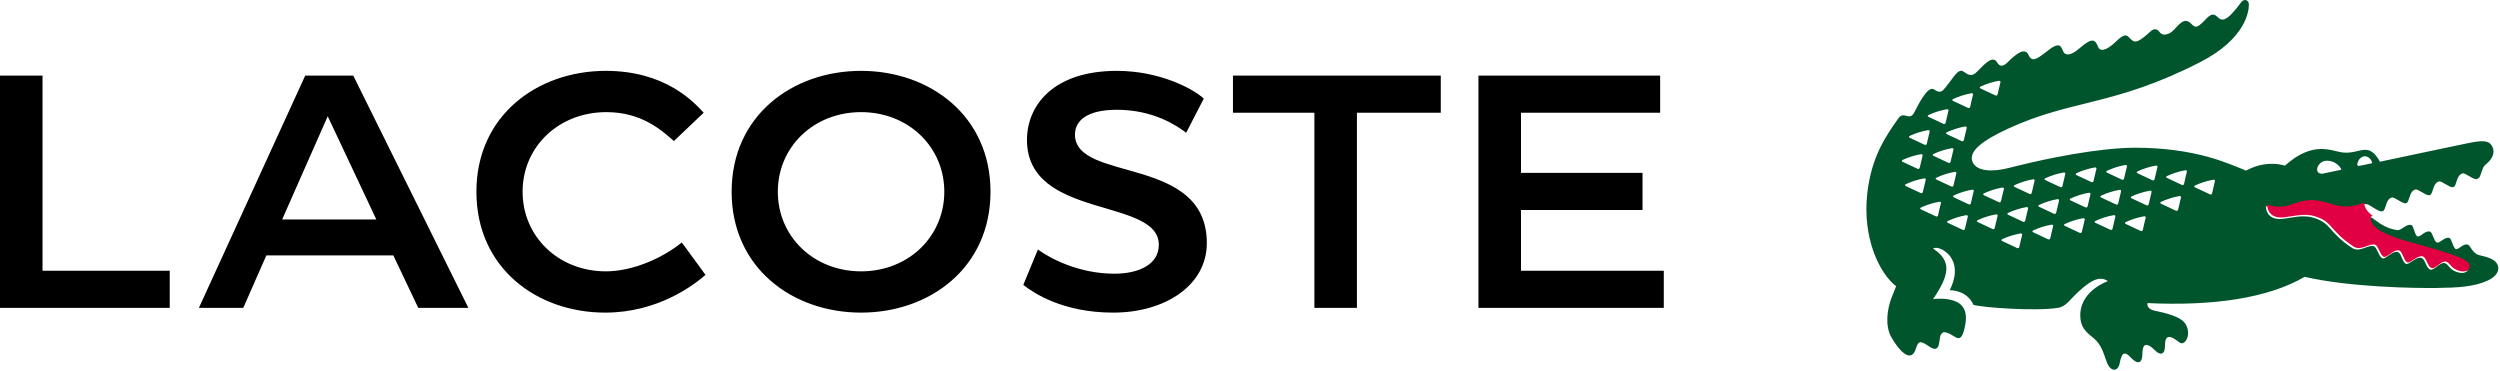
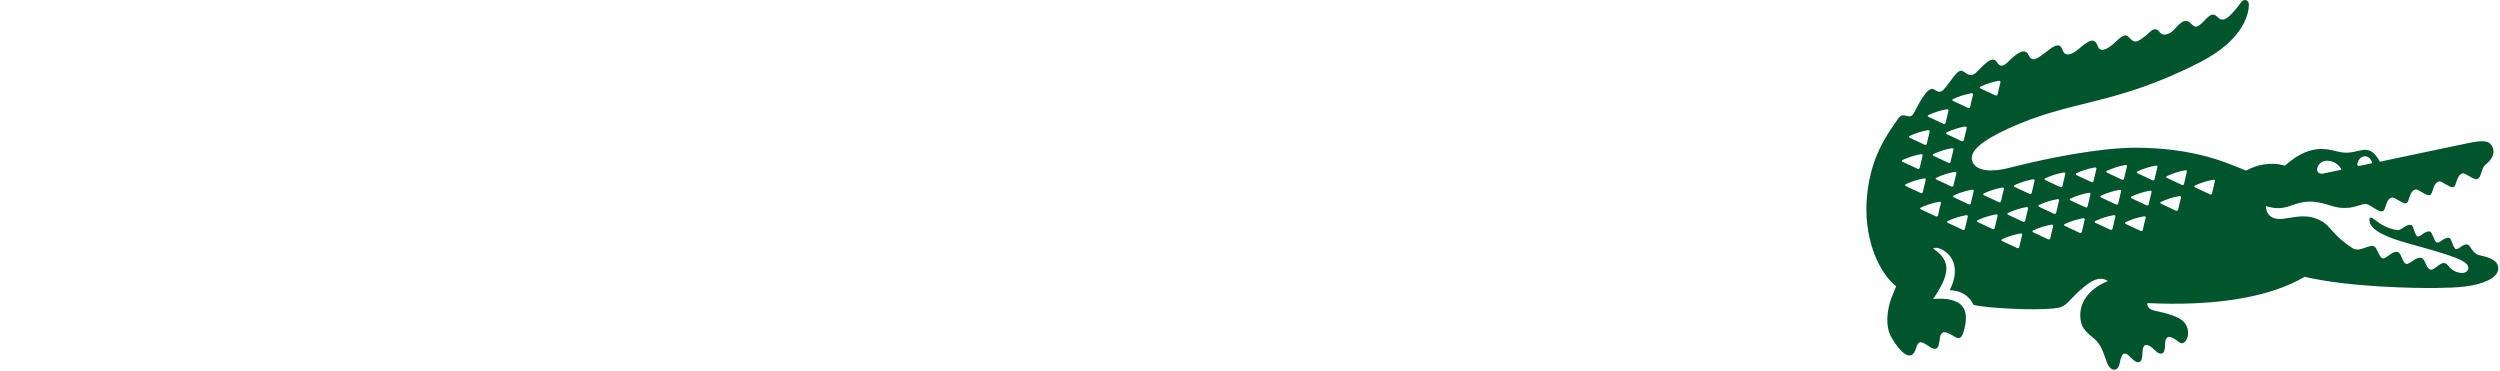
<svg xmlns="http://www.w3.org/2000/svg" width="155px" height="23px" viewBox="0 0 155 23" version="1.1">
  <title>CEB20499-532E-4CFB-806E-B60315DDCE52</title>
  <desc>Created with sketchtool.</desc>
  <defs />
  <g id="Symbols" stroke="none" stroke-width="1" fill="none" fill-rule="evenodd">
    <g id="Elements/MENU/Desk-sticky-1280" transform="translate(-53, -31)">
      <g id="Logo/Logo-Lacoste/casual-RVB" transform="translate(53, 31)">
-         <path d="M20.319,7.208 L23.332,13.606 L17.493,13.606 L20.319,7.208 Z M2.637,4.686 L0,4.686 L0,19.089 L10.523,19.089 L10.523,16.787 L2.637,16.787 L2.637,4.686 Z M81.492,6.989 L81.492,19.089 L84.129,19.089 L84.129,6.989 L89.328,6.989 L89.328,4.686 L76.443,4.686 L76.443,6.989 L81.492,6.989 Z M53.386,16.823 C50.447,16.823 48.225,14.666 48.225,11.887 C48.225,9.109 50.447,6.952 53.386,6.952 C56.325,6.952 58.547,9.109 58.547,11.887 C58.547,14.666 56.325,16.823 53.386,16.823 Z M37.6,6.952 C39.823,6.952 41.066,8.122 41.782,8.744 L43.628,6.989 C43.025,6.331 41.255,4.393 37.562,4.393 C33.305,4.393 29.537,7.171 29.537,11.887 C29.537,16.604 33.267,19.382 37.525,19.382 C40.803,19.382 43.025,17.664 43.741,17.042 L42.272,15.032 C41.104,15.982 39.258,16.823 37.562,16.823 C34.624,16.823 32.401,14.666 32.401,11.887 C32.401,9.109 34.624,6.952 37.6,6.952 Z M63.445,17.664 C64.048,18.139 65.857,19.382 69.022,19.382 C72.224,19.382 74.823,17.7 74.823,15.068 C74.823,9.585 66.648,11.339 66.648,8.342 C66.648,7.501 67.364,6.806 69.248,6.806 C71.508,6.806 72.977,7.793 73.542,8.232 L74.635,6.111 C73.957,5.49 71.885,4.393 69.248,4.393 C65.291,4.393 63.672,6.55 63.672,8.671 C63.672,13.642 71.847,12.217 71.847,15.178 C71.847,16.421 70.566,16.969 69.097,16.969 C66.874,16.969 65.103,16.019 64.35,15.47 L63.445,17.664 Z M102.929,4.686 L91.664,4.686 L91.664,19.089 L103.155,19.089 L103.155,16.787 L94.302,16.787 L94.302,13.021 L101.837,13.021 L101.837,10.718 L94.302,10.718 L94.302,6.989 L102.929,6.989 L102.929,4.686 Z M25.932,19.089 L29.04,19.089 L21.901,4.686 L18.924,4.686 L12.331,19.089 L15.082,19.089 L16.513,15.836 L24.387,15.836 L25.932,19.089 Z M53.386,19.382 C57.643,19.382 61.411,16.604 61.411,11.887 C61.411,7.171 57.643,4.393 53.386,4.393 C49.129,4.393 45.361,7.171 45.361,11.887 C45.361,16.604 49.129,19.382 53.386,19.382 Z" id="Lacoste" fill="#000000" />
        <path d="M137.325,11.231 C137.264,11.477 137.204,11.729 137.149,11.986 C137.135,12.049 137.072,12.078 137.011,12.048 C136.724,11.912 136.419,11.769 136.094,11.618 C136.024,11.588 136.022,11.532 136.093,11.5 C136.449,11.335 136.825,11.215 137.214,11.145 C137.292,11.131 137.341,11.171 137.325,11.231 M135.586,10.645 C135.525,10.891 135.464,11.143 135.411,11.401 C135.396,11.463 135.335,11.492 135.274,11.463 C134.984,11.326 134.68,11.181 134.356,11.033 C134.286,11.001 134.284,10.946 134.356,10.914 C134.71,10.749 135.086,10.628 135.476,10.559 C135.552,10.545 135.604,10.584 135.586,10.645 M135.042,13 C135.029,13.064 134.968,13.089 134.906,13.063 C134.619,12.927 134.314,12.782 133.989,12.633 C133.919,12.601 133.918,12.546 133.988,12.514 C134.343,12.348 134.72,12.228 135.109,12.158 C135.186,12.146 135.237,12.185 135.221,12.244 C135.157,12.49 135.099,12.744 135.042,13 M133.762,10.356 C133.699,10.601 133.639,10.854 133.584,11.111 C133.57,11.175 133.511,11.204 133.448,11.175 C133.161,11.036 132.856,10.893 132.532,10.745 C132.46,10.713 132.459,10.658 132.529,10.625 C132.884,10.459 133.263,10.339 133.652,10.269 C133.728,10.257 133.779,10.297 133.762,10.356 M133.396,11.911 C133.333,12.155 133.274,12.407 133.218,12.664 C133.204,12.728 133.143,12.756 133.081,12.728 C132.795,12.592 132.488,12.446 132.164,12.298 C132.094,12.266 132.093,12.21 132.163,12.177 C132.518,12.013 132.894,11.894 133.285,11.823 C133.362,11.809 133.411,11.85 133.396,11.911 M133.033,13.499 C132.969,13.744 132.91,13.996 132.855,14.254 C132.841,14.317 132.78,14.345 132.718,14.317 C132.431,14.181 132.127,14.035 131.801,13.887 C131.732,13.855 131.73,13.799 131.8,13.767 C132.155,13.602 132.532,13.482 132.921,13.412 C132.998,13.398 133.05,13.438 133.033,13.499 M131.69,11.073 C131.679,11.136 131.618,11.164 131.556,11.136 C131.267,10.998 130.963,10.855 130.638,10.706 C130.568,10.674 130.566,10.62 130.636,10.587 C130.992,10.421 131.369,10.3 131.759,10.232 C131.836,10.219 131.885,10.257 131.87,10.319 C131.806,10.563 131.748,10.815 131.69,11.073 M131.506,11.86 C131.444,12.107 131.384,12.356 131.329,12.615 C131.313,12.677 131.254,12.706 131.191,12.677 C130.904,12.541 130.598,12.397 130.274,12.248 C130.204,12.216 130.204,12.161 130.273,12.129 C130.627,11.962 131.005,11.843 131.395,11.773 C131.473,11.76 131.523,11.8 131.506,11.86 M131.152,13.428 C131.089,13.675 131.03,13.925 130.975,14.184 C130.962,14.245 130.9,14.274 130.839,14.245 C130.551,14.109 130.247,13.964 129.921,13.816 C129.852,13.784 129.849,13.729 129.919,13.698 C130.275,13.531 130.65,13.411 131.041,13.341 C131.118,13.328 131.168,13.368 131.152,13.428 M129.664,11.286 C129.374,11.151 129.069,11.005 128.745,10.858 C128.676,10.826 128.675,10.77 128.744,10.737 C129.1,10.573 129.476,10.453 129.867,10.383 C129.942,10.37 129.993,10.409 129.977,10.47 C129.914,10.715 129.855,10.967 129.799,11.225 C129.785,11.286 129.724,11.316 129.664,11.286 M129.609,12.038 C129.546,12.282 129.486,12.534 129.431,12.794 C129.418,12.858 129.356,12.885 129.295,12.855 C129.006,12.721 128.704,12.575 128.378,12.427 C128.307,12.394 128.305,12.34 128.376,12.308 C128.732,12.141 129.108,12.021 129.498,11.952 C129.575,11.94 129.625,11.98 129.609,12.038 M129.253,13.619 C129.19,13.864 129.132,14.114 129.075,14.374 C129.062,14.437 129.002,14.465 128.941,14.436 C128.652,14.3 128.349,14.156 128.022,14.006 C127.952,13.974 127.95,13.92 128.019,13.888 C128.377,13.721 128.752,13.601 129.142,13.532 C129.219,13.519 129.27,13.56 129.253,13.619 M127.735,11.599 C127.446,11.462 127.142,11.318 126.818,11.169 C126.748,11.138 126.744,11.085 126.815,11.05 C127.171,10.884 127.547,10.765 127.937,10.696 C128.015,10.683 128.064,10.721 128.049,10.783 C127.986,11.026 127.926,11.279 127.871,11.536 C127.858,11.601 127.796,11.628 127.735,11.599 M127.481,13.191 C127.468,13.253 127.408,13.282 127.345,13.253 C127.058,13.116 126.752,12.972 126.429,12.823 C126.36,12.792 126.357,12.737 126.427,12.705 C126.782,12.538 127.16,12.418 127.548,12.35 C127.625,12.337 127.677,12.375 127.661,12.436 C127.597,12.681 127.537,12.934 127.481,13.191 M127.116,14.772 C127.102,14.835 127.041,14.863 126.979,14.835 C126.691,14.698 126.388,14.554 126.063,14.405 C125.993,14.374 125.99,14.318 126.061,14.285 C126.416,14.119 126.793,14 127.183,13.931 C127.259,13.918 127.31,13.957 127.295,14.017 C127.231,14.262 127.172,14.515 127.116,14.772 M125.966,11.96 C125.952,12.023 125.892,12.052 125.831,12.023 C125.541,11.888 125.238,11.744 124.912,11.593 C124.843,11.563 124.839,11.506 124.911,11.474 C125.266,11.309 125.642,11.191 126.033,11.119 C126.111,11.106 126.16,11.146 126.145,11.207 C126.082,11.451 126.021,11.703 125.966,11.96 M125.741,12.93 C125.677,13.175 125.618,13.427 125.562,13.684 C125.548,13.746 125.486,13.776 125.425,13.746 C125.138,13.611 124.833,13.465 124.509,13.317 C124.439,13.285 124.438,13.23 124.507,13.198 C124.861,13.033 125.239,12.914 125.628,12.842 C125.706,12.829 125.757,12.87 125.741,12.93 M125.372,14.562 C125.309,14.806 125.25,15.058 125.194,15.315 C125.18,15.377 125.12,15.406 125.058,15.377 C124.771,15.242 124.467,15.097 124.141,14.947 C124.071,14.916 124.07,14.862 124.138,14.829 C124.494,14.663 124.87,14.544 125.262,14.474 C125.338,14.46 125.389,14.501 125.372,14.562 M123.928,12.534 C123.639,12.398 123.334,12.253 123.009,12.107 C122.94,12.075 122.938,12.018 123.008,11.986 C123.363,11.822 123.742,11.701 124.13,11.63 C124.208,11.618 124.257,11.656 124.242,11.717 C124.177,11.963 124.119,12.215 124.063,12.472 C124.05,12.536 123.99,12.564 123.928,12.534 M123.851,13.38 C123.787,13.626 123.727,13.878 123.672,14.136 C123.658,14.197 123.598,14.227 123.536,14.197 C123.248,14.062 122.944,13.917 122.62,13.768 C122.55,13.737 122.548,13.682 122.617,13.648 C122.972,13.484 123.349,13.363 123.738,13.293 C123.817,13.28 123.868,13.321 123.851,13.38 M122.192,12.602 C122.178,12.667 122.118,12.693 122.056,12.667 C121.768,12.528 121.464,12.385 121.138,12.236 C121.068,12.204 121.068,12.15 121.137,12.116 C121.492,11.95 121.869,11.831 122.26,11.762 C122.335,11.747 122.386,11.787 122.371,11.847 C122.307,12.093 122.248,12.345 122.192,12.602 M121.824,14.185 C121.811,14.248 121.75,14.277 121.688,14.248 C121.401,14.112 121.096,13.966 120.772,13.819 C120.701,13.786 120.699,13.732 120.77,13.698 C121.124,13.535 121.502,13.414 121.892,13.343 C121.969,13.33 122.02,13.37 122.004,13.43 C121.941,13.675 121.881,13.927 121.824,14.185 M120.061,11.132 C119.992,11.101 119.992,11.045 120.061,11.014 C120.416,10.847 120.793,10.727 121.182,10.658 C121.258,10.645 121.309,10.684 121.294,10.744 C121.231,10.989 121.171,11.242 121.116,11.5 C121.103,11.562 121.041,11.591 120.98,11.561 C120.692,11.426 120.388,11.281 120.061,11.132 M120.158,13.352 C120.144,13.414 120.083,13.444 120.022,13.414 C119.733,13.277 119.429,13.133 119.103,12.984 C119.035,12.953 119.031,12.897 119.101,12.865 C119.457,12.7 119.835,12.58 120.224,12.511 C120.301,12.496 120.352,12.536 120.337,12.596 C120.272,12.842 120.213,13.096 120.158,13.352 M118.164,11.538 C118.095,11.505 118.093,11.451 118.163,11.418 C118.518,11.252 118.895,11.132 119.285,11.061 C119.362,11.049 119.413,11.087 119.397,11.147 C119.333,11.393 119.274,11.645 119.217,11.903 C119.203,11.967 119.144,11.996 119.081,11.966 C118.794,11.828 118.488,11.685 118.164,11.538 M117.965,9.915 C118.322,9.75 118.7,9.631 119.09,9.561 C119.166,9.545 119.217,9.586 119.201,9.646 C119.137,9.892 119.078,10.144 119.022,10.4 C119.007,10.464 118.947,10.494 118.885,10.463 C118.596,10.327 118.293,10.183 117.967,10.034 C117.898,10.003 117.897,9.949 117.965,9.915 M118.406,8.425 C118.762,8.258 119.137,8.141 119.527,8.071 C119.604,8.056 119.655,8.097 119.64,8.155 C119.576,8.402 119.517,8.654 119.461,8.91 C119.447,8.974 119.386,9.004 119.324,8.974 C119.037,8.836 118.733,8.692 118.407,8.543 C118.338,8.512 118.336,8.457 118.406,8.425 M119.572,7.13 C119.926,6.964 120.304,6.844 120.695,6.775 C120.772,6.761 120.822,6.801 120.805,6.861 C120.742,7.106 120.683,7.357 120.628,7.615 C120.615,7.678 120.553,7.708 120.49,7.678 C120.202,7.542 119.898,7.398 119.574,7.248 C119.503,7.216 119.502,7.163 119.572,7.13 M121.114,9.277 C121.05,9.522 120.991,9.773 120.934,10.03 C120.92,10.093 120.861,10.124 120.799,10.093 C120.51,9.958 120.206,9.813 119.881,9.664 C119.812,9.634 119.81,9.578 119.88,9.544 C120.236,9.379 120.615,9.26 121.003,9.19 C121.078,9.177 121.13,9.215 121.114,9.277 M121.824,7.845 C121.903,7.831 121.953,7.871 121.936,7.932 C121.874,8.177 121.814,8.429 121.758,8.686 C121.745,8.749 121.686,8.777 121.623,8.749 C121.335,8.611 121.03,8.469 120.706,8.319 C120.636,8.288 120.633,8.232 120.704,8.199 C121.058,8.034 121.435,7.914 121.824,7.845 M121.095,6.139 C121.45,5.974 121.825,5.854 122.216,5.784 C122.293,5.771 122.343,5.811 122.328,5.871 C122.264,6.117 122.204,6.368 122.15,6.626 C122.137,6.69 122.076,6.717 122.014,6.688 C121.724,6.552 121.421,6.407 121.096,6.259 C121.026,6.228 121.023,6.172 121.095,6.139 M122.795,5.367 C123.151,5.201 123.526,5.082 123.917,5.011 C123.994,4.998 124.044,5.038 124.028,5.097 C123.964,5.342 123.905,5.594 123.85,5.851 C123.836,5.915 123.776,5.944 123.713,5.915 C123.425,5.778 123.121,5.633 122.796,5.486 C122.727,5.454 122.724,5.399 122.795,5.367 M144.275,9.964 C144.792,9.964 145.111,10.348 145.169,10.522 C145.169,10.522 144.39,10.688 144.052,10.757 C143.83,10.803 143.685,10.711 143.663,10.543 C143.635,10.356 143.843,9.96 144.275,9.964 M146.197,10.022 C146.276,9.825 146.444,9.69 146.617,9.69 C146.926,9.69 147.074,10.016 147.073,10.116 L146.326,10.277 C146.117,10.317 146.122,10.206 146.197,10.022 M154.58,16.118 C154.26,15.922 153.979,15.898 153.687,15.812 C153.29,15.696 153.163,15.226 153.016,15.172 C152.719,15.062 152.446,15.499 152.266,15.442 C152.087,15.387 152.013,14.81 151.867,14.758 C151.581,14.655 151.273,15.094 151.092,15.037 C150.913,14.982 150.816,14.414 150.67,14.363 C150.372,14.257 150.066,14.714 149.887,14.657 C149.707,14.601 149.657,14.011 149.511,13.958 C149.192,13.842 148.9,14.309 148.62,14.266 C148.441,14.239 148.051,14.175 147.537,13.843 C147.39,13.748 147.085,13.511 147.061,13.502 C147.009,13.482 146.877,13.451 146.909,13.707 C146.984,14.307 148.053,14.739 149.282,15.083 C150.51,15.425 151.753,15.757 152.495,16.088 C152.953,16.292 153.15,16.537 152.985,16.774 C152.857,16.959 152.542,16.971 152.2,16.814 C151.832,16.644 151.795,16.365 151.564,16.312 C151.281,16.248 150.922,16.768 150.698,16.718 C150.409,16.653 150.377,16.055 150.122,15.989 C149.785,15.902 149.409,16.408 149.186,16.361 C148.962,16.318 148.879,15.677 148.668,15.625 C148.313,15.536 147.951,16.066 147.728,16.02 C147.504,15.975 147.38,15.346 147.193,15.273 C146.838,15.134 146.365,15.652 145.876,15.401 C144.29,14.365 144.594,13.831 143.382,13.484 C142.756,13.305 141.975,13.522 141.518,13.569 C140.444,13.677 140.486,12.779 140.486,12.779 C140.798,12.849 141.235,13.04 142.037,12.752 C142.904,12.441 143.389,12.386 144.52,12.752 C145.474,13.063 146.042,12.785 146.374,12.702 C146.538,12.661 146.664,12.574 146.973,12.765 C147.282,12.955 147.578,13.164 147.73,13.093 C147.964,12.983 147.88,12.377 148.284,12.248 C148.468,12.189 148.971,12.676 149.191,12.595 C149.411,12.513 149.343,11.878 149.745,11.749 C149.93,11.691 150.433,12.177 150.653,12.097 C150.875,12.013 150.806,11.38 151.208,11.25 C151.393,11.192 151.897,11.679 152.115,11.598 C152.335,11.515 152.269,10.881 152.67,10.75 C152.854,10.692 153.36,11.18 153.578,11.099 L153.578,11.098 C153.798,11.014 153.767,10.854 153.944,10.422 C153.978,10.337 154.043,10.253 154.133,10.182 C154.378,9.987 154.75,9.571 154.531,9.104 C154.332,8.682 153.922,8.695 153.021,8.875 C152.263,9.026 147.559,10.026 147.559,10.026 C146.825,8.713 146.328,9.58 145.237,9.453 C144.548,9.372 143.432,8.692 141.667,10.268 C140.718,10.006 139.88,10.238 139.255,10.577 C138.196,10.16 136.177,9.158 132.339,9.158 C131.253,9.158 128.664,9.365 124.543,10.414 C123.489,10.683 122.525,10.625 122.29,10.02 C122.046,9.386 122.892,8.722 124.486,7.983 C128.441,6.152 131.081,6.583 136.397,3.86 C139.247,2.402 139.434,0.691 139.431,0.277 C139.431,-0.006 139.133,-0.102 138.961,0.131 C138.002,1.425 137.755,1.318 137.457,1.029 C137.058,0.644 136.79,1.256 136.361,1.565 C136.035,1.799 135.97,1.517 135.706,1.353 C135.256,1.071 134.877,1.903 134.491,2.07 C134.044,2.264 133.962,2.047 133.81,1.894 C133.703,1.785 133.509,1.788 133.37,1.916 C132.463,2.749 132.33,2.654 132.059,2.376 C131.859,2.17 131.748,2.026 131.162,2.601 C130.823,2.933 130.257,3.326 130.086,2.912 C129.914,2.497 129.765,2.255 128.934,2.99 C128.441,3.424 128.105,3.46 127.956,3.254 C127.806,3.048 127.829,2.483 127.05,3.076 C126.353,3.607 126.002,3.928 125.771,3.414 C125.549,2.917 125.035,3.335 124.645,3.694 C124.44,3.884 124.101,4.333 123.827,3.876 C123.554,3.424 123.118,3.891 122.558,4.463 C122.243,4.784 122.032,4.643 121.72,4.429 C121.36,4.181 120.981,5.069 120.46,5.602 C120.361,5.69 120.219,5.755 119.905,5.543 C119.5,5.273 118.856,6.652 118.673,6.99 C118.373,7.536 118.045,6.847 117.696,7.34 C116.883,8.491 116.013,9.767 115.767,12.028 C115.471,14.734 116.508,16.938 117.561,17.747 C117.561,17.747 117.433,18.051 117.286,18.431 C116.992,19.193 116.871,20.183 117.248,20.877 C117.613,21.548 118.468,22.663 118.786,21.61 C118.94,21.099 119.086,21.126 119.595,21.474 C120.364,21.999 120.176,21.042 120.331,20.759 C120.439,20.561 120.573,20.484 121.207,20.888 C121.571,21.118 121.688,20.806 121.797,20.369 C122.131,19.021 121.473,18.689 120.822,18.563 C120.348,18.471 119.849,18.547 119.849,18.547 C120.886,17.018 121.015,16.183 119.85,15.409 C120.024,15.324 120.166,15.371 120.315,15.431 C120.601,15.548 120.841,15.761 120.993,16.02 C121.154,16.294 121.417,16.907 120.883,17.995 C121.107,17.995 121.966,18.047 122.354,18.9 C122.863,19.059 126.153,19.312 127.59,19.087 C128.112,19.006 128.348,18.549 128.869,18.08 C129.438,17.568 130.098,17.012 130.688,17.429 C129.684,17.827 128.976,18.582 128.976,19.54 C128.976,20.26 129.283,20.548 129.815,20.976 C130.296,21.363 130.445,21.976 130.621,22.454 C130.846,23.061 131.319,23.08 131.424,22.504 C131.569,21.706 131.818,21.855 132.137,22.195 C132.525,22.607 132.827,22.544 132.828,21.95 C132.829,21.388 133.003,21.11 133.653,21.76 C133.917,22.024 134.235,22.014 134.229,21.44 C134.223,20.738 134.549,20.806 134.955,21.106 C135.096,21.211 135.194,21.286 135.271,21.283 C135.591,21.266 135.801,20.664 135.555,20.189 C135.432,19.951 135.253,19.596 133.594,19.265 C133.05,19.157 133.143,18.792 133.143,18.792 C137.195,18.982 140.629,18.489 142.887,17.162 C145.663,17.809 149.723,17.871 151.056,17.854 C152.387,17.838 153.405,17.78 154.24,17.393 C155.119,16.985 154.987,16.364 154.58,16.118" id="croc" fill="#00552D" />
-         <path d="M144.602,12.659 C143.472,12.293 142.987,12.348 142.12,12.659 C141.318,12.947 140.881,12.756 140.569,12.686 C140.569,12.686 140.527,13.584 141.601,13.476 C142.058,13.429 142.838,13.212 143.464,13.391 C144.677,13.738 144.372,14.272 145.958,15.308 C146.448,15.559 146.921,15.041 147.275,15.18 C147.463,15.252 147.587,15.882 147.811,15.927 C148.034,15.972 148.396,15.443 148.751,15.532 C148.962,15.584 149.045,16.225 149.269,16.268 C149.492,16.315 149.868,15.809 150.205,15.896 C150.46,15.962 150.492,16.56 150.78,16.625 C151.005,16.675 151.364,16.155 151.647,16.219 C151.878,16.272 151.915,16.551 152.282,16.721 C152.625,16.877 152.94,16.866 153.068,16.681 C153.233,16.444 153.037,16.199 152.577,15.994 C151.836,15.664 150.592,15.332 149.365,14.99 C148.136,14.645 147.067,14.214 146.992,13.614 C146.96,13.361 147.088,13.389 147.141,13.408 C146.669,13.069 146.571,12.748 146.594,12.571 L146.594,12.571 C146.594,12.571 146.593,12.571 146.593,12.571 L146.593,12.571 L146.593,12.571 C146.547,12.582 146.504,12.597 146.457,12.609 C146.125,12.692 145.556,12.97 144.602,12.659" id="langue" fill="#E10041" />
      </g>
    </g>
  </g>
</svg>